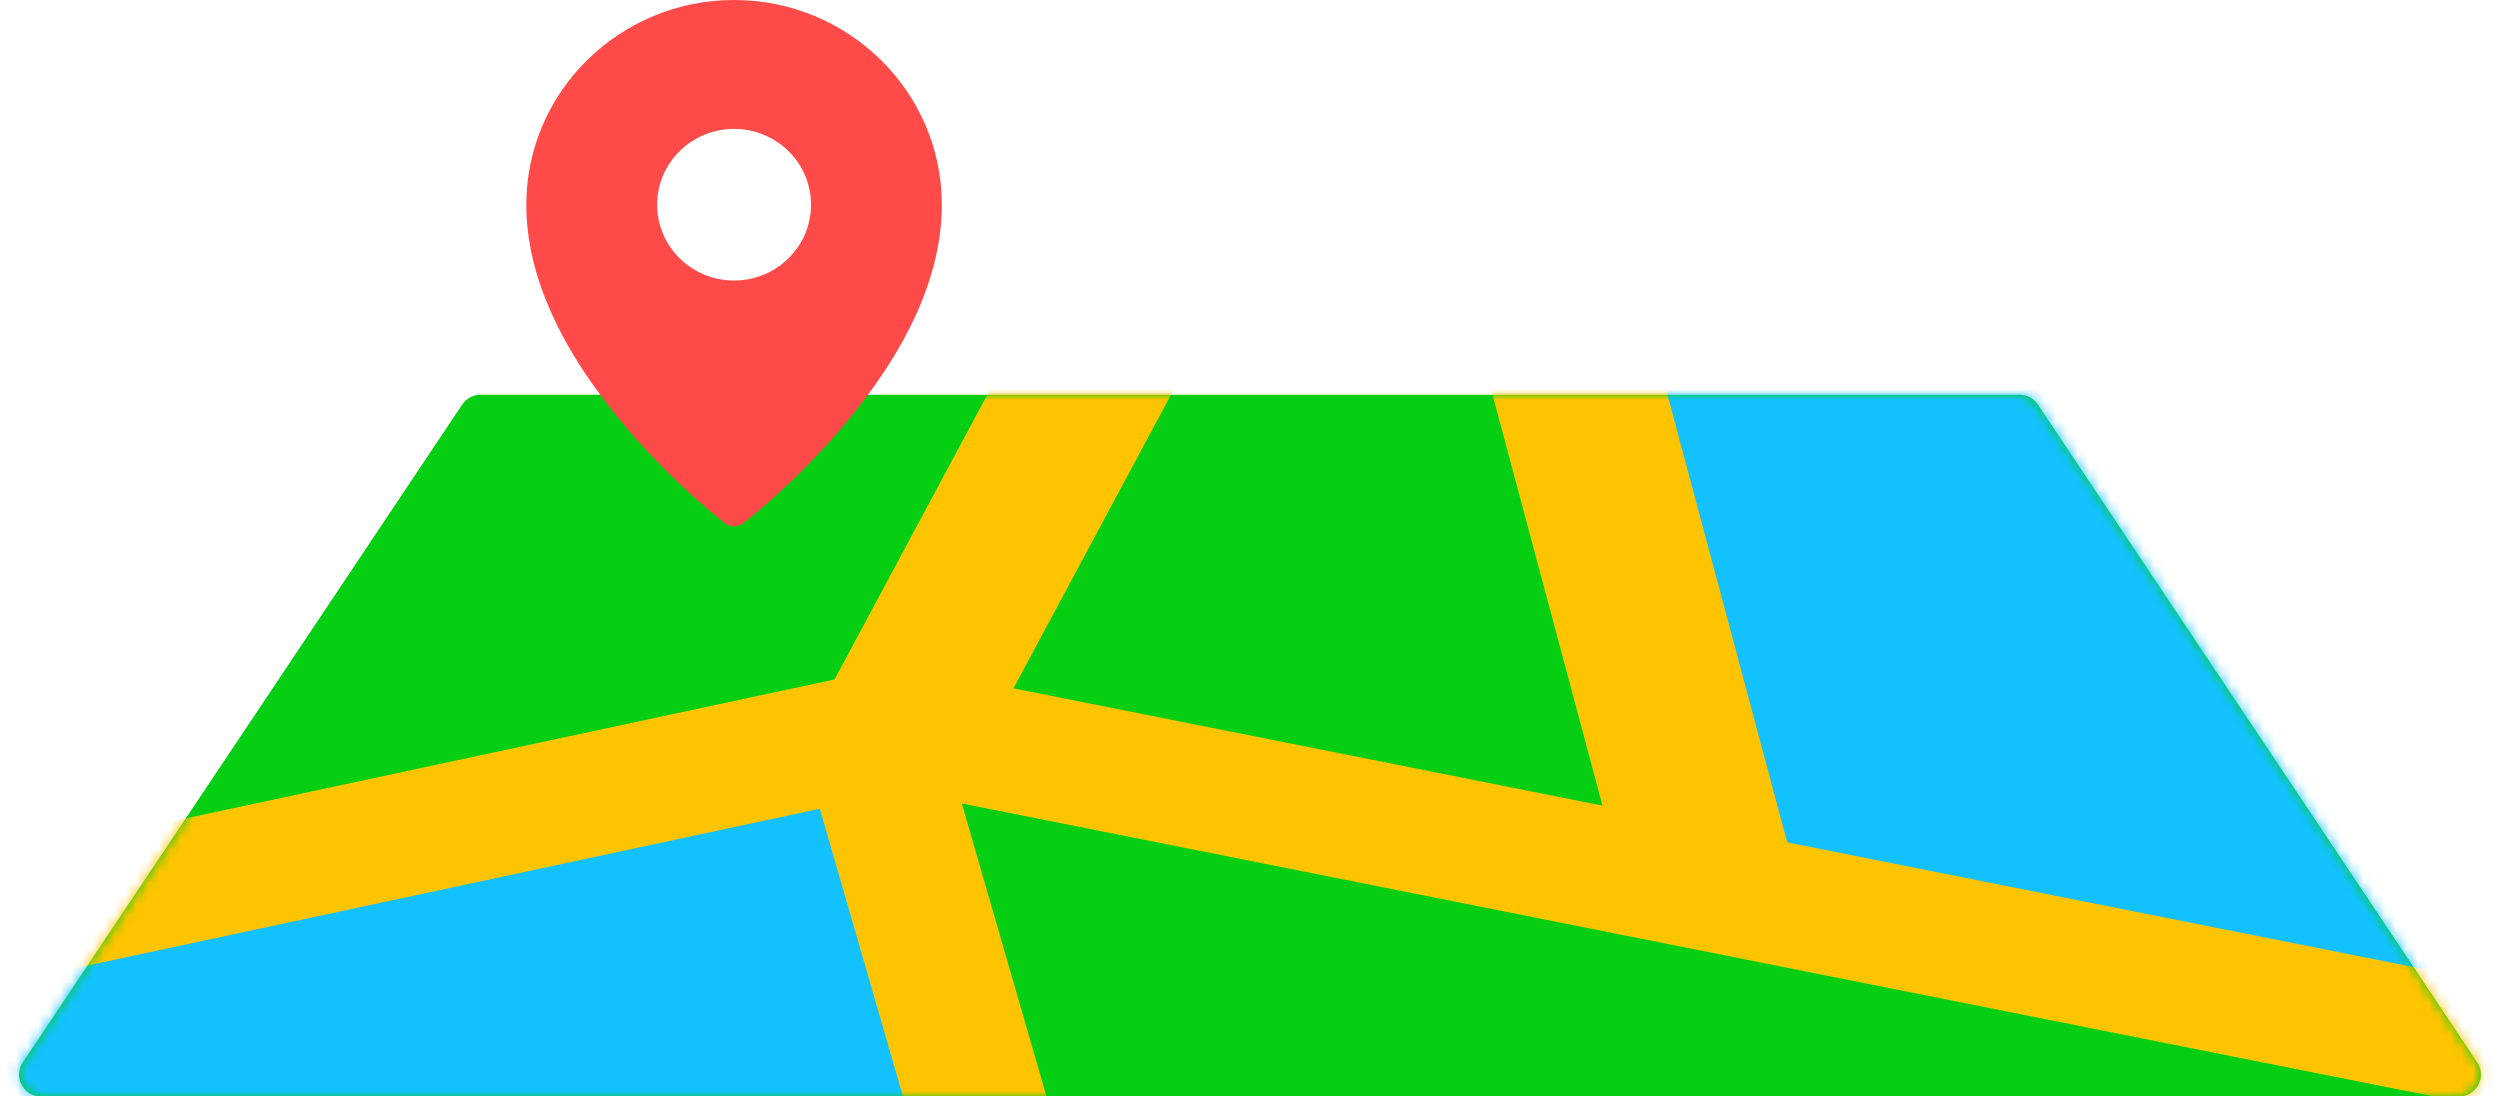
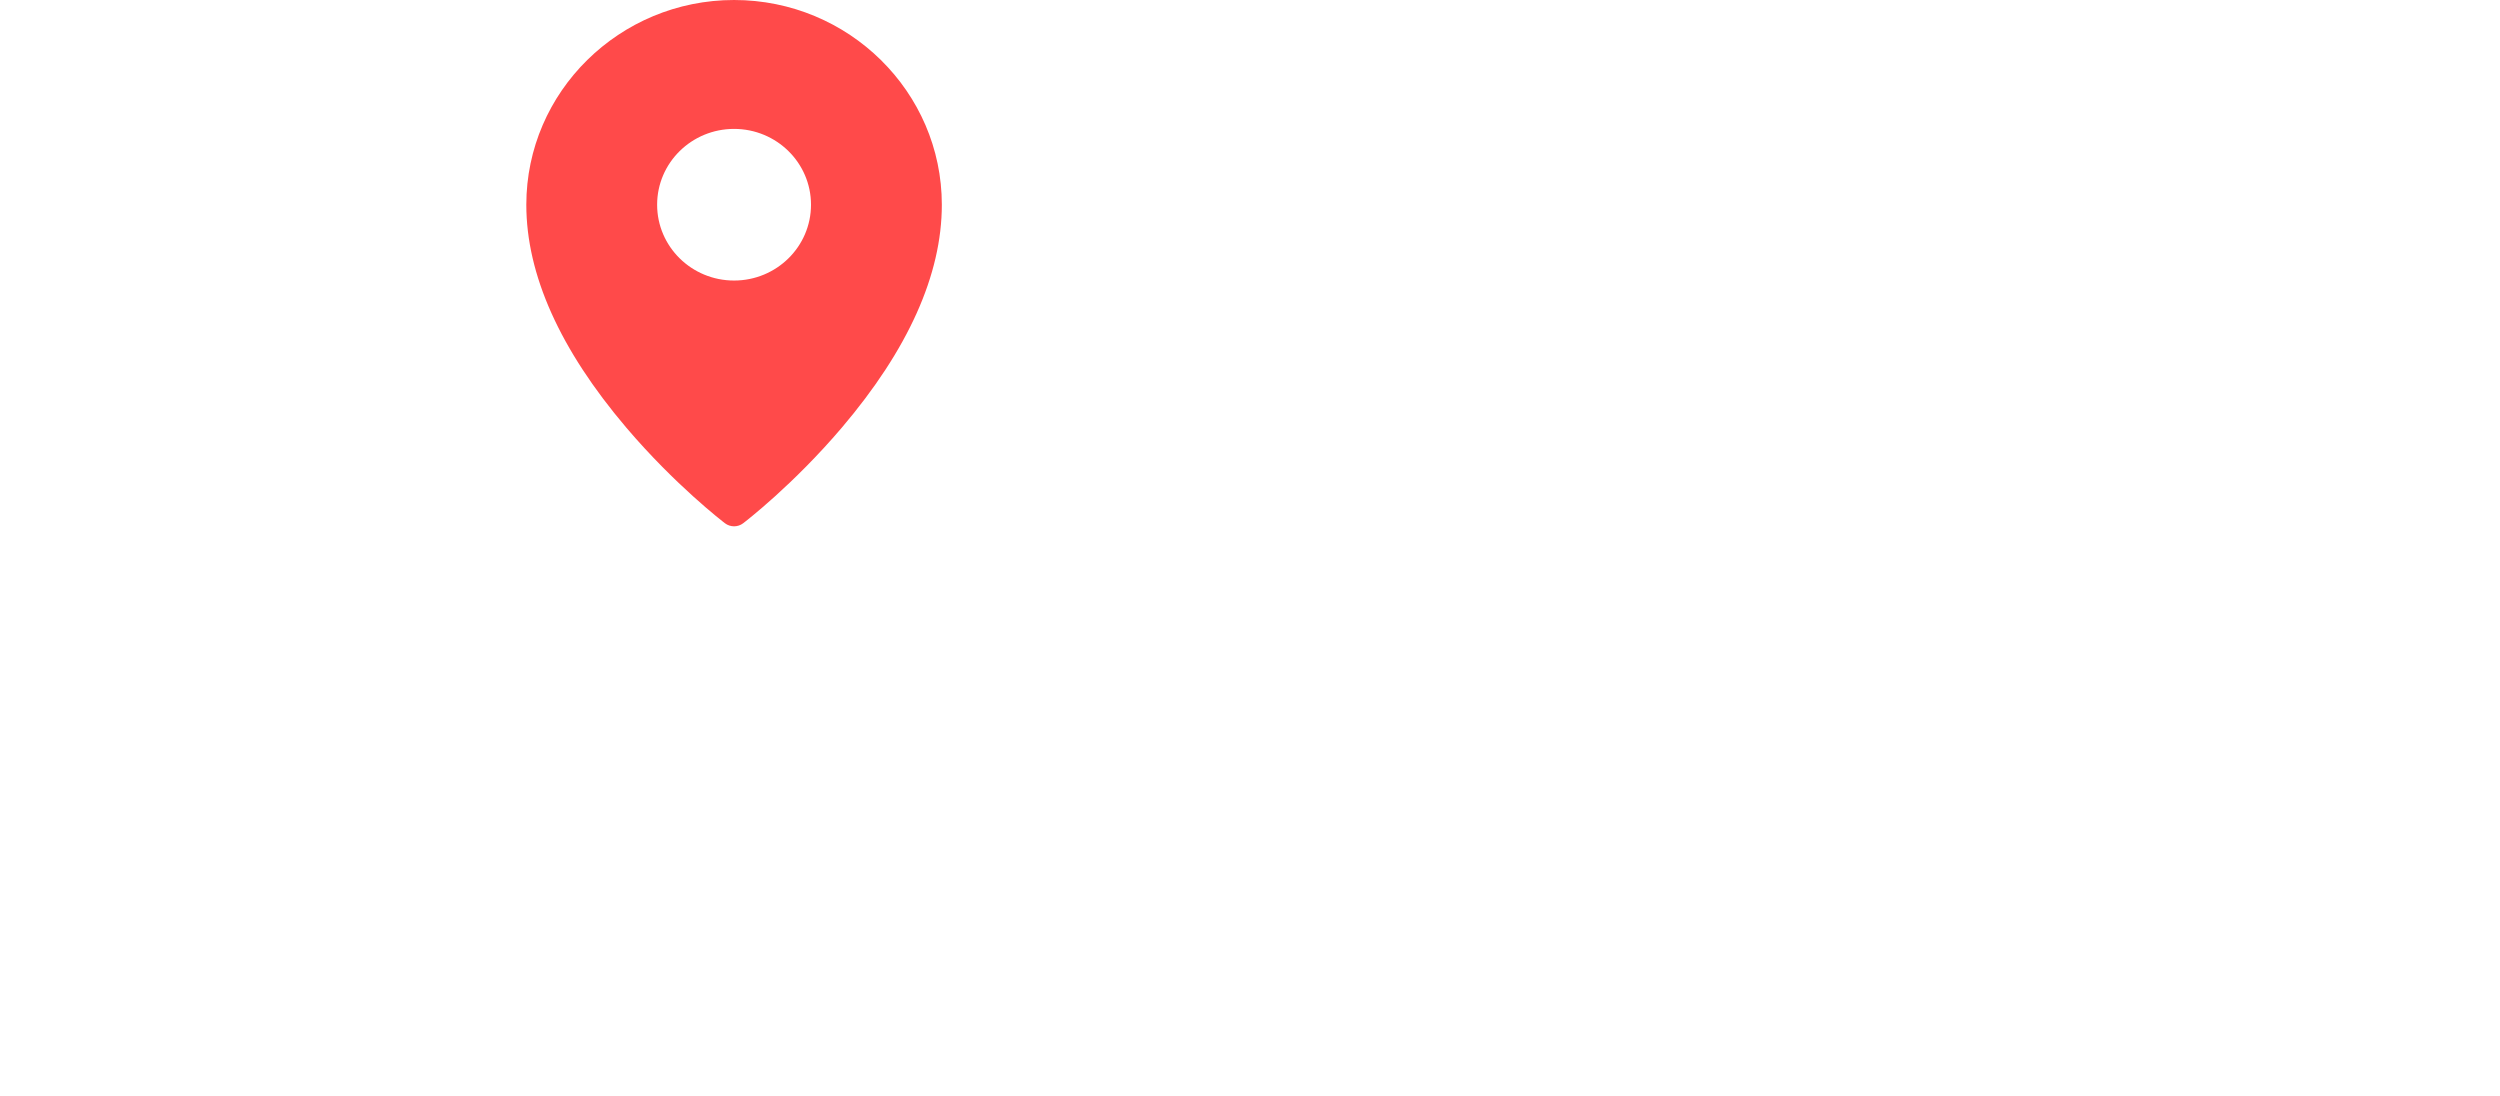
<svg xmlns="http://www.w3.org/2000/svg" width="228" height="100" viewBox="0 0 228 100" fill="none">
-   <path d="M42.156 36.889C42.527 36.334 43.151 36 43.819 36H184.181C184.849 36 185.473 36.334 185.844 36.889L225.922 96.889C226.81 98.218 225.857 100 224.259 100H3.741C2.143 100 1.19 98.218 2.078 96.889L42.156 36.889Z" fill="#06CF13" />
  <mask id="mask0" mask-type="alpha" maskUnits="userSpaceOnUse" x="1" y="36" width="226" height="64">
-     <path d="M42.156 36.889C42.527 36.334 43.151 36 43.819 36H184.181C184.849 36 185.473 36.334 185.844 36.889L225.922 96.889C226.81 98.218 225.857 100 224.259 100H3.741C2.143 100 1.19 98.218 2.078 96.889L42.156 36.889Z" fill="#06CF13" />
-   </mask>
+     </mask>
  <g mask="url(#mask0)">
-     <path d="M158.175 79L147.488 34.5L186.675 32L232.275 93.5L158.175 79Z" fill="#13C1FF" />
-     <path d="M-4.275 102.5L7.125 82.5L76.95 68.5L93.338 104.5L-4.275 102.5Z" fill="#13C1FF" />
-     <path fill-rule="evenodd" clip-rule="evenodd" d="M76.111 61.967L-4.275 79.177L0.299 89.698L82.168 72.171L228.148 101.229L232.426 90.647L162.994 76.826L149.64 26.923L134.234 28.953L146.148 73.472L92.425 62.779L112.222 25.876L97.552 22L76.111 61.967Z" fill="#FFC400" />
    <path fill-rule="evenodd" clip-rule="evenodd" d="M84.203 106.395L74.228 71.895L86.797 70.105L96.772 104.605L84.203 106.395Z" fill="#FFC400" />
  </g>
  <path d="M66.947 0C56.5 0 48 8.376 48 18.671C48 25.039 51.066 31.876 57.112 38.992C61.553 44.219 65.934 47.58 66.118 47.721C66.362 47.907 66.655 48 66.947 48C67.24 48 67.532 47.907 67.776 47.721C67.96 47.58 72.341 44.219 76.782 38.992C82.829 31.876 85.895 25.039 85.895 18.671C85.894 8.376 77.395 0 66.947 0ZM73.964 18.67C73.964 22.489 70.822 25.585 66.947 25.585C63.072 25.585 59.93 22.489 59.93 18.67C59.93 14.852 63.072 11.756 66.947 11.756C70.822 11.756 73.964 14.852 73.964 18.67Z" fill="#FF4A4A" />
</svg>